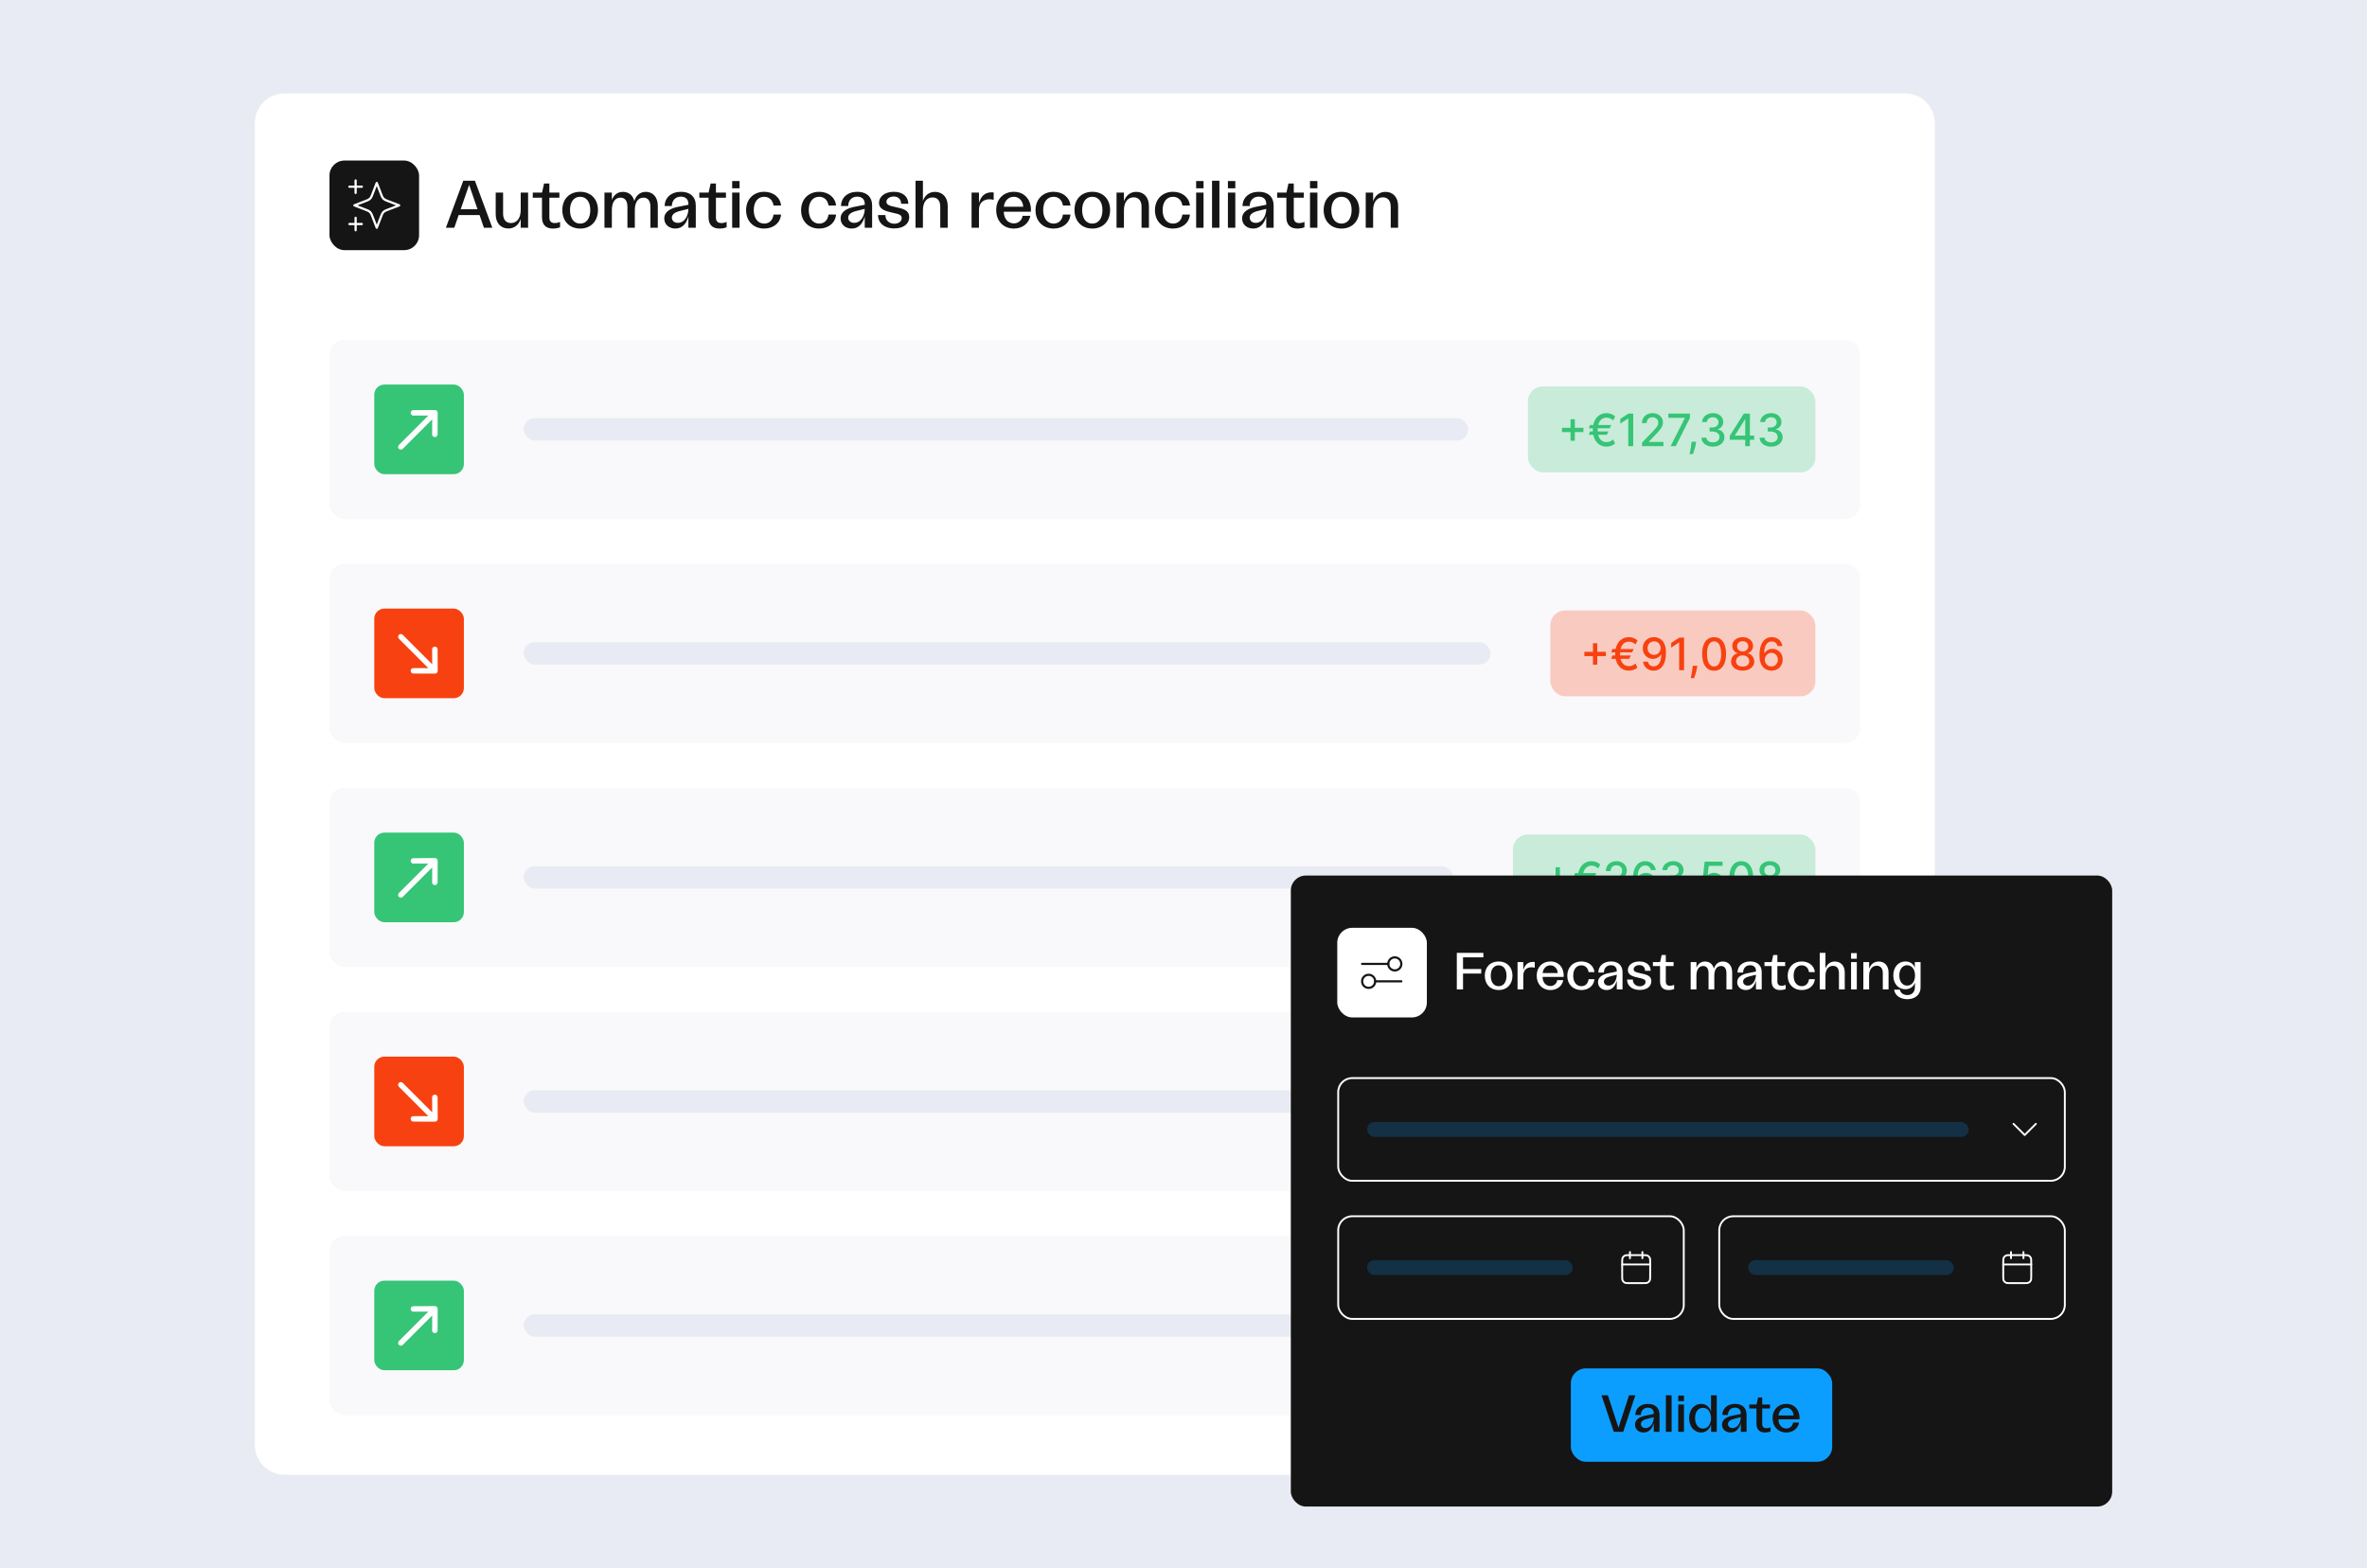
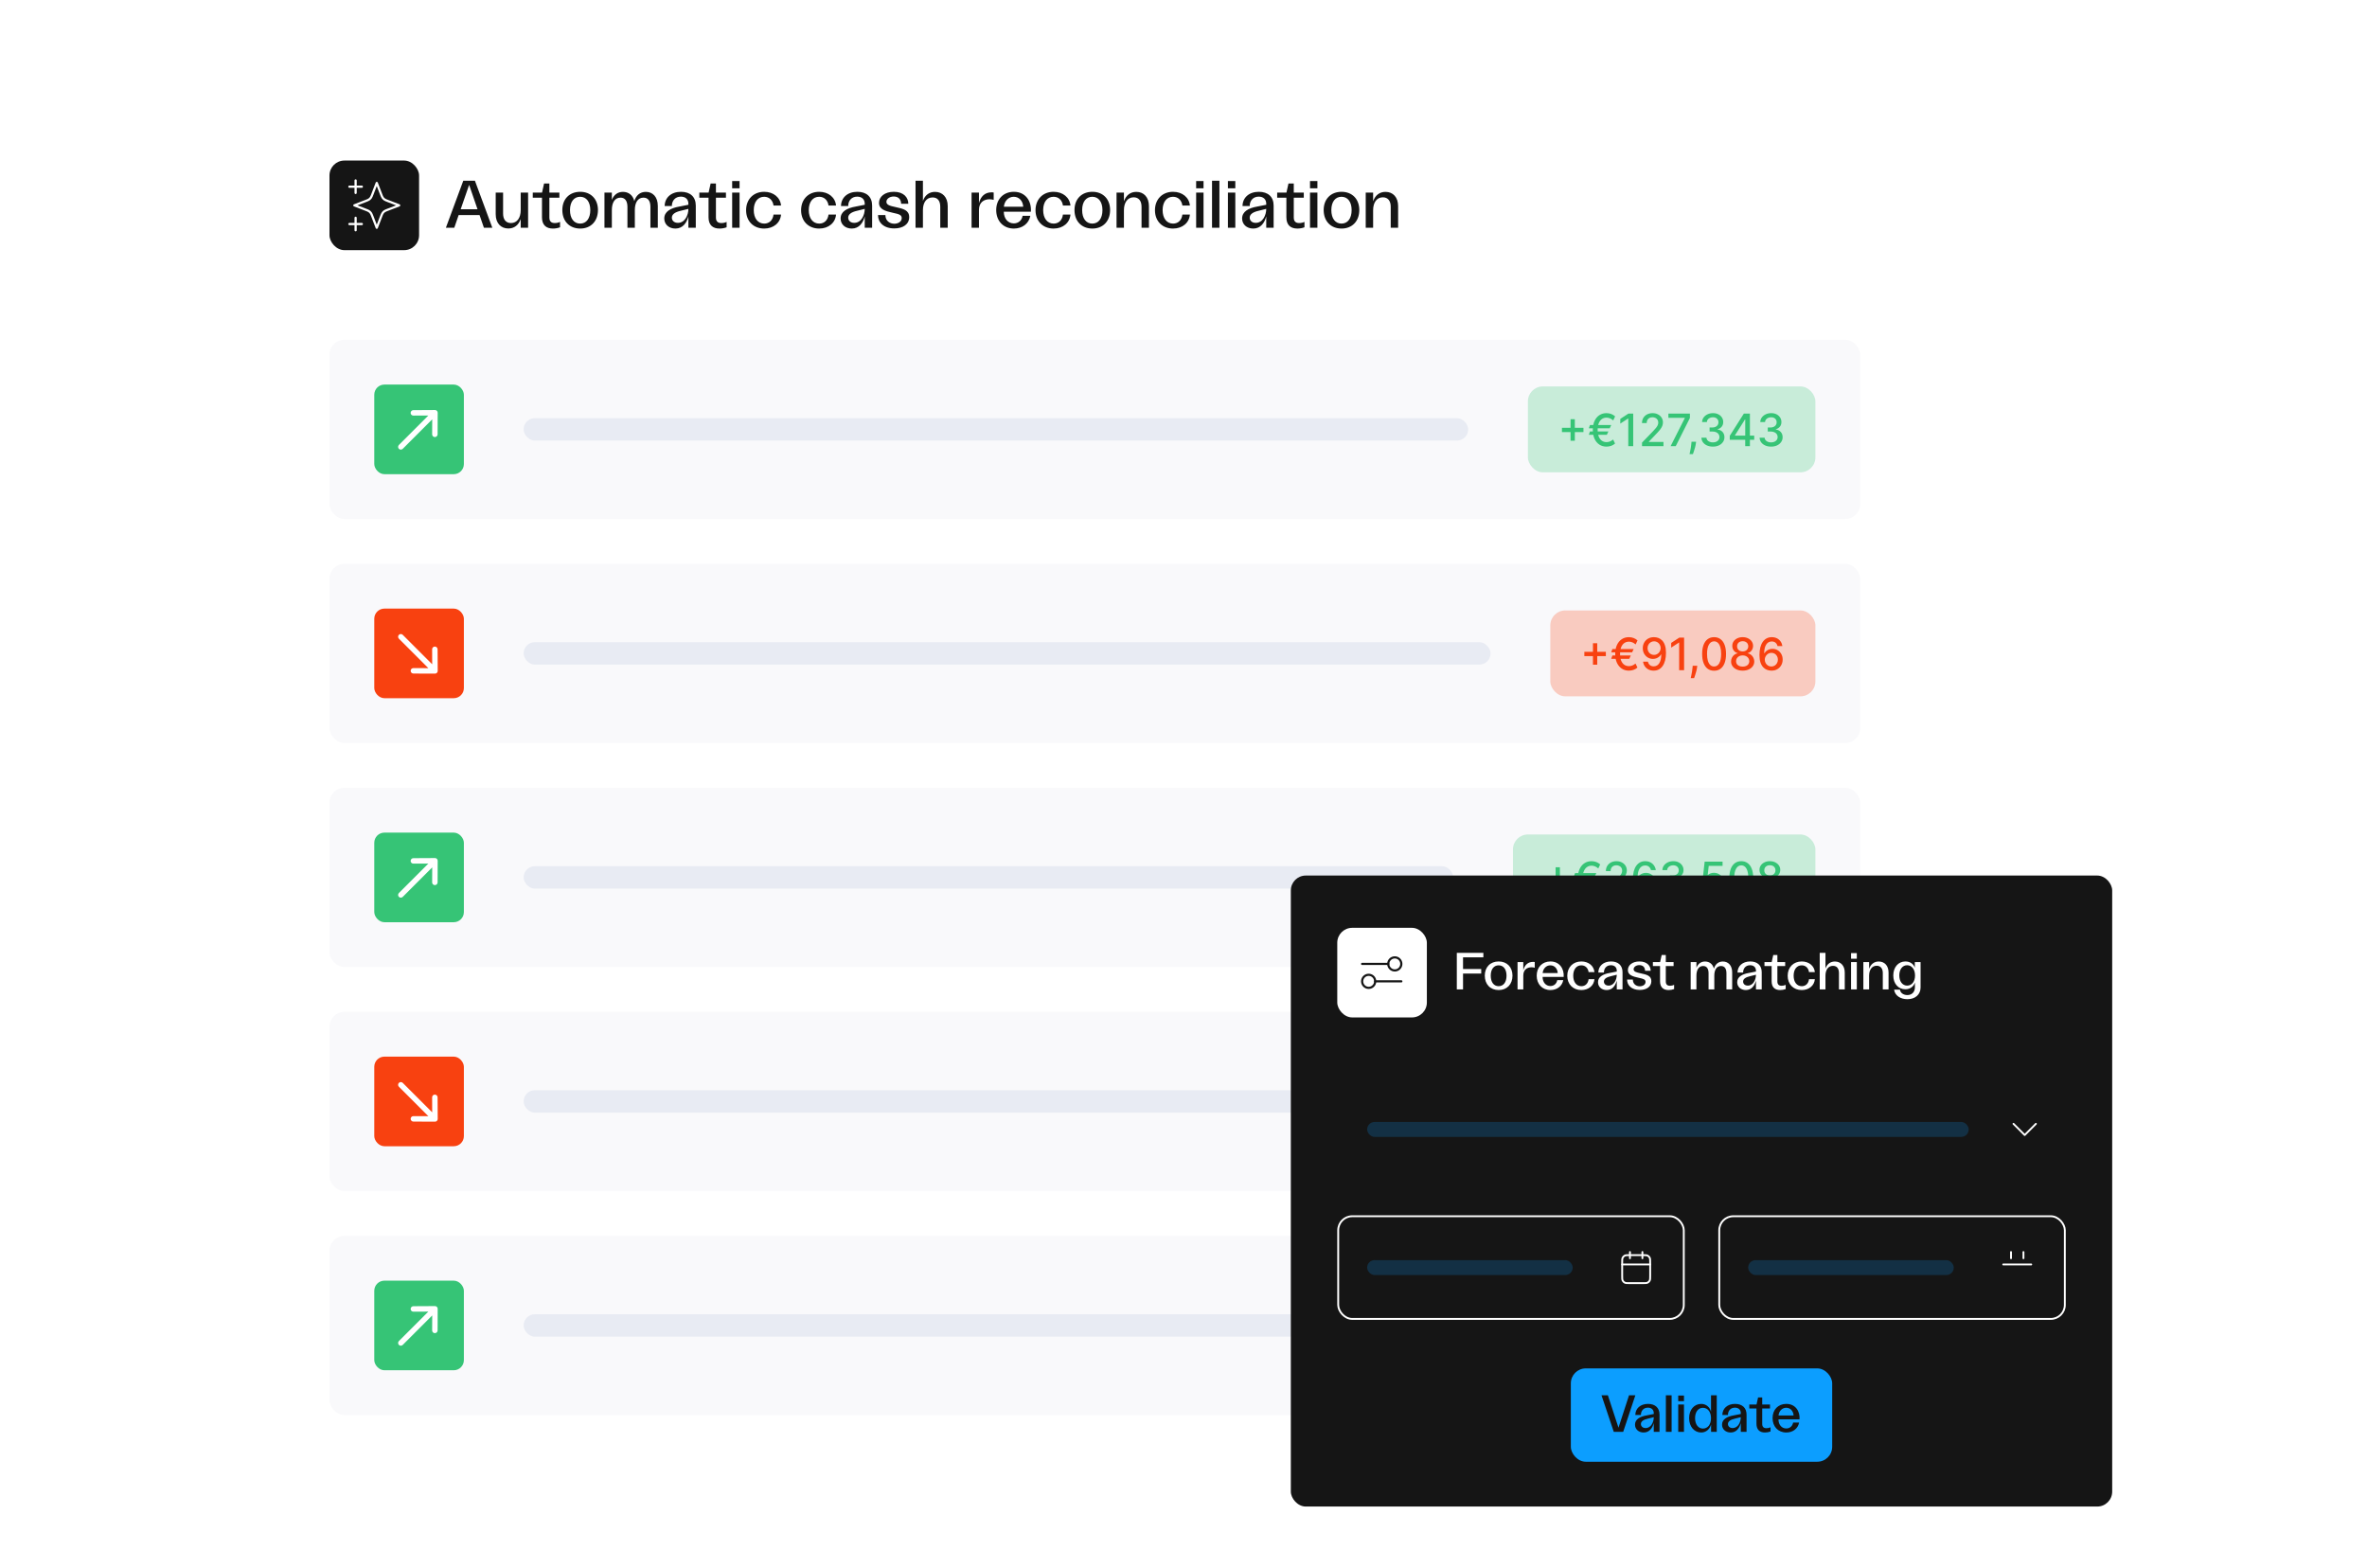
<svg xmlns="http://www.w3.org/2000/svg" width="634" height="420" viewBox="0 0 634 420" fill="none">
-   <rect width="634" height="420" fill="#E8EBF3" />
  <g clip-path="url(#clip0_211_168027)">
    <path d="M68.25 33C68.25 28.582 71.832 25 76.25 25H510.25C514.668 25 518.25 28.582 518.25 33V387C518.25 391.418 514.668 395 510.25 395H76.25C71.832 395 68.25 391.418 68.25 387V33Z" fill="white" />
    <rect x="88.25" y="43" width="24" height="24" rx="4" fill="#151515" />
    <path d="M95.252 51.667V50.001M95.252 50.001V48.334M95.252 50.001H93.585M95.252 50.001H96.918M95.252 61.667V60.001M95.252 60.001V58.334M95.252 60.001H93.585M95.252 60.001H96.918" stroke="white" stroke-width="0.596" stroke-linecap="round" stroke-linejoin="round" />
    <path d="M100.915 49L102.071 52.006C102.259 52.495 102.353 52.739 102.499 52.945C102.629 53.127 102.788 53.286 102.97 53.416C103.176 53.562 103.42 53.656 103.909 53.844L106.915 55L103.909 56.156C103.42 56.344 103.176 56.438 102.97 56.584C102.788 56.714 102.629 56.873 102.499 57.055C102.353 57.261 102.259 57.505 102.071 57.994L100.915 61L99.759 57.994C99.571 57.505 99.477 57.261 99.331 57.055C99.201 56.873 99.042 56.714 98.86 56.584C98.654 56.438 98.41 56.344 97.921 56.156L94.915 55L97.921 53.844C98.41 53.656 98.654 53.562 98.86 53.416C99.042 53.286 99.201 53.127 99.331 52.945C99.477 52.739 99.571 52.495 99.759 52.006L100.915 49Z" stroke="white" stroke-width="0.596" stroke-linecap="round" stroke-linejoin="round" />
    <path d="M129.618 61L128.448 57.598H122.85L121.68 61H119.43L124.092 48.4H127.206L131.868 61H129.618ZM123.39 56.05H127.908L125.658 49.516L123.39 56.05ZM141.45 51.586V61H139.47V58.66C138.912 60.298 137.724 61.198 136.158 61.198C134.142 61.198 132.774 59.758 132.774 57.382V51.586H134.754V57.22C134.754 58.804 135.528 59.74 136.86 59.74C138.48 59.74 139.47 58.372 139.47 56.284V51.586H141.45ZM148.103 61.216C146.303 61.216 145.169 60.28 145.169 58.192V52.954H142.703V51.586H145.187L145.727 49.156H147.149V51.586H149.831V52.954H147.149V58.264C147.149 59.254 147.635 59.74 148.589 59.74C149.111 59.74 149.579 59.632 150.011 59.434V60.874C149.399 61.108 148.751 61.216 148.103 61.216ZM155.41 61.216C152.53 61.216 150.622 59.236 150.622 56.248C150.622 53.314 152.53 51.37 155.41 51.37C158.254 51.37 160.162 53.314 160.162 56.248C160.162 59.236 158.254 61.216 155.41 61.216ZM152.674 56.266C152.674 58.498 153.718 59.884 155.392 59.884C157.066 59.884 158.11 58.498 158.11 56.266C158.11 54.07 157.066 52.702 155.392 52.702C153.718 52.702 152.674 54.07 152.674 56.266ZM174.216 55.42C174.216 53.674 173.46 52.936 172.362 52.936C170.85 52.936 170.04 54.232 170.04 56.266V61H168.06V55.42C168.06 53.692 167.304 52.936 166.206 52.936C164.694 52.936 163.884 54.232 163.884 56.266V61H161.904V51.586H163.884V53.53C164.442 52.162 165.45 51.388 166.854 51.388C168.312 51.388 169.5 52.216 169.896 53.854C170.4 52.27 171.48 51.388 172.992 51.388C174.81 51.388 176.196 52.702 176.196 55.168V61H174.216V55.42ZM180.912 61.216C179.13 61.216 177.924 60.064 177.924 58.516C177.924 56.698 179.58 55.726 182.028 55.312L184.386 54.844V54.574C184.386 53.368 183.594 52.666 182.37 52.666C180.858 52.666 179.958 53.746 179.958 55.186H178.032C178.05 52.954 179.76 51.37 182.406 51.37C184.872 51.37 186.366 52.72 186.366 55.06V61H184.386V57.94C183.954 59.65 182.892 61.216 180.912 61.216ZM179.958 58.3C179.958 59.002 180.48 59.686 181.578 59.686C183.468 59.686 184.386 57.616 184.386 55.942L182.37 56.446C180.84 56.788 179.958 57.382 179.958 58.3ZM192.716 61.216C190.916 61.216 189.782 60.28 189.782 58.192V52.954H187.316V51.586H189.8L190.34 49.156H191.762V51.586H194.444V52.954H191.762V58.264C191.762 59.254 192.248 59.74 193.202 59.74C193.724 59.74 194.192 59.632 194.624 59.434V60.874C194.012 61.108 193.364 61.216 192.716 61.216ZM196.111 61V51.586H198.091V61H196.111ZM196.111 50.434V48.49H198.091V50.434H196.111ZM204.684 61.216C201.822 61.216 199.842 59.236 199.842 56.302C199.842 53.35 201.84 51.37 204.684 51.37C207.186 51.37 209.004 52.9 209.202 55.042H207.186C207.006 53.71 206.106 52.702 204.684 52.702C202.974 52.702 201.894 54.106 201.894 56.266C201.894 58.462 202.992 59.884 204.702 59.884C206.052 59.884 207.006 58.966 207.186 57.472H209.202C209.022 59.668 207.204 61.216 204.684 61.216ZM219.415 61.216C216.553 61.216 214.573 59.236 214.573 56.302C214.573 53.35 216.571 51.37 219.415 51.37C221.917 51.37 223.735 52.9 223.933 55.042H221.917C221.737 53.71 220.837 52.702 219.415 52.702C217.705 52.702 216.625 54.106 216.625 56.266C216.625 58.462 217.723 59.884 219.433 59.884C220.783 59.884 221.737 58.966 221.917 57.472H223.933C223.753 59.668 221.935 61.216 219.415 61.216ZM228.145 61.216C226.363 61.216 225.157 60.064 225.157 58.516C225.157 56.698 226.813 55.726 229.261 55.312L231.619 54.844V54.574C231.619 53.368 230.827 52.666 229.603 52.666C228.091 52.666 227.191 53.746 227.191 55.186H225.265C225.283 52.954 226.993 51.37 229.639 51.37C232.105 51.37 233.599 52.72 233.599 55.06V61H231.619V57.94C231.187 59.65 230.125 61.216 228.145 61.216ZM227.191 58.3C227.191 59.002 227.713 59.686 228.811 59.686C230.701 59.686 231.619 57.616 231.619 55.942L229.603 56.446C228.073 56.788 227.191 57.382 227.191 58.3ZM239.528 61.18C236.738 61.18 235.172 59.614 235.172 57.598H237.152C237.152 59.164 238.34 59.92 239.546 59.92C240.518 59.92 241.526 59.398 241.526 58.408C241.526 57.562 240.824 57.346 239.204 57.004C237.044 56.536 235.442 56.032 235.442 54.34C235.442 52.666 236.972 51.37 239.42 51.37C242.084 51.37 243.29 52.918 243.29 54.574H241.364C241.346 53.368 240.626 52.63 239.384 52.63C238.214 52.63 237.422 53.314 237.422 54.052C237.422 54.898 238.412 55.15 239.852 55.456C242.012 55.906 243.524 56.32 243.524 58.156C243.524 60.064 241.886 61.18 239.528 61.18ZM245.224 61V48.4H247.204V53.818C247.744 52.252 248.914 51.388 250.444 51.388C252.442 51.388 253.846 52.828 253.846 55.168V61H251.848V55.366C251.848 53.764 251.11 52.882 249.796 52.882C248.176 52.882 247.204 54.196 247.204 56.284V61H245.224ZM260.236 61V51.586H262.216V54.43C262.648 52.666 263.764 51.514 265.564 51.514C265.762 51.514 265.96 51.514 266.158 51.568V53.53C265.834 53.44 265.402 53.368 265.06 53.368C263.53 53.368 262.216 54.214 262.216 56.212V61H260.236ZM271.567 61.216C268.741 61.216 266.833 59.182 266.833 56.266C266.833 53.368 268.741 51.37 271.567 51.37C274.717 51.37 276.337 53.908 276.121 56.698H268.867C268.867 58.552 269.983 59.83 271.549 59.83C272.773 59.83 273.709 59.02 273.907 57.796H275.977C275.581 59.902 273.799 61.216 271.567 61.216ZM268.885 55.366H274.069C273.979 53.8 272.953 52.702 271.531 52.702C270.109 52.702 269.029 53.836 268.885 55.366ZM282.204 61.216C279.342 61.216 277.362 59.236 277.362 56.302C277.362 53.35 279.36 51.37 282.204 51.37C284.706 51.37 286.524 52.9 286.722 55.042H284.706C284.526 53.71 283.626 52.702 282.204 52.702C280.494 52.702 279.414 54.106 279.414 56.266C279.414 58.462 280.512 59.884 282.222 59.884C283.572 59.884 284.526 58.966 284.706 57.472H286.722C286.542 59.668 284.724 61.216 282.204 61.216ZM292.59 61.216C289.71 61.216 287.802 59.236 287.802 56.248C287.802 53.314 289.71 51.37 292.59 51.37C295.434 51.37 297.342 53.314 297.342 56.248C297.342 59.236 295.434 61.216 292.59 61.216ZM289.854 56.266C289.854 58.498 290.898 59.884 292.572 59.884C294.246 59.884 295.29 58.498 295.29 56.266C295.29 54.07 294.246 52.702 292.572 52.702C290.898 52.702 289.854 54.07 289.854 56.266ZM299.065 61V51.586H301.045V53.926C301.603 52.288 302.791 51.388 304.357 51.388C306.373 51.388 307.741 52.828 307.741 55.204V61H305.761V55.366C305.761 53.782 304.987 52.846 303.655 52.846C302.035 52.846 301.045 54.214 301.045 56.302V61H299.065ZM314.196 61.216C311.334 61.216 309.354 59.236 309.354 56.302C309.354 53.35 311.352 51.37 314.196 51.37C316.698 51.37 318.516 52.9 318.714 55.042H316.698C316.518 53.71 315.618 52.702 314.196 52.702C312.486 52.702 311.406 54.106 311.406 56.266C311.406 58.462 312.504 59.884 314.214 59.884C315.564 59.884 316.518 58.966 316.698 57.472H318.714C318.534 59.668 316.716 61.216 314.196 61.216ZM320.388 61V51.586H322.368V61H320.388ZM320.388 50.434V48.49H322.368V50.434H320.388ZM324.642 61V48.4H326.622V61H324.642ZM328.896 61V51.586H330.876V61H328.896ZM328.896 50.434V48.49H330.876V50.434H328.896ZM335.688 61.216C333.906 61.216 332.7 60.064 332.7 58.516C332.7 56.698 334.356 55.726 336.804 55.312L339.162 54.844V54.574C339.162 53.368 338.37 52.666 337.146 52.666C335.634 52.666 334.734 53.746 334.734 55.186H332.808C332.826 52.954 334.536 51.37 337.182 51.37C339.648 51.37 341.142 52.72 341.142 55.06V61H339.162V57.94C338.73 59.65 337.668 61.216 335.688 61.216ZM334.734 58.3C334.734 59.002 335.256 59.686 336.354 59.686C338.244 59.686 339.162 57.616 339.162 55.942L337.146 56.446C335.616 56.788 334.734 57.382 334.734 58.3ZM347.491 61.216C345.691 61.216 344.557 60.28 344.557 58.192V52.954H342.091V51.586H344.575L345.115 49.156H346.537V51.586H349.219V52.954H346.537V58.264C346.537 59.254 347.023 59.74 347.977 59.74C348.499 59.74 348.967 59.632 349.399 59.434V60.874C348.787 61.108 348.139 61.216 347.491 61.216ZM350.886 61V51.586H352.866V61H350.886ZM350.886 50.434V48.49H352.866V50.434H350.886ZM359.334 61.216C356.454 61.216 354.546 59.236 354.546 56.248C354.546 53.314 356.454 51.37 359.334 51.37C362.178 51.37 364.086 53.314 364.086 56.248C364.086 59.236 362.178 61.216 359.334 61.216ZM356.598 56.266C356.598 58.498 357.642 59.884 359.316 59.884C360.99 59.884 362.034 58.498 362.034 56.266C362.034 54.07 360.99 52.702 359.316 52.702C357.642 52.702 356.598 54.07 356.598 56.266ZM365.809 61V51.586H367.789V53.926C368.347 52.288 369.535 51.388 371.101 51.388C373.117 51.388 374.485 52.828 374.485 55.204V61H372.505V55.366C372.505 53.782 371.731 52.846 370.399 52.846C368.779 52.846 367.789 54.214 367.789 56.302V61H365.809Z" fill="#151515" />
    <rect x="88.25" y="91" width="410" height="48" rx="4" fill="#F9F9FB" />
    <rect x="100.25" y="103" width="24" height="24" rx="2.717" fill="#36C476" />
    <path d="M109.988 110.58C109.987 110.984 110.311 111.309 110.715 111.307L114.732 111.291L106.848 119.175C106.563 119.461 106.561 119.927 106.844 120.211C107.128 120.494 107.594 120.492 107.88 120.206L115.769 112.317L115.753 116.334C115.751 116.738 116.076 117.063 116.48 117.061C116.884 117.06 117.211 116.732 117.213 116.329L117.236 110.541C117.237 110.137 116.912 109.813 116.509 109.814L110.721 109.847C110.322 109.844 109.99 110.176 109.988 110.58Z" fill="white" />
    <rect x="140.25" y="112" width="253" height="6" rx="3" fill="#E8EBF3" />
    <rect x="409.25" y="103.5" width="77" height="23" rx="4" fill="#36C476" fill-opacity="0.25" />
    <path d="M420.672 118.034V112.273H421.818V118.034H420.672ZM418.366 115.724V114.582H424.128V115.724H418.366ZM431.57 113.832L431.165 114.71H425.562L425.881 113.832H431.57ZM430.808 115.562L430.394 116.449H425.562L425.881 115.562H430.808ZM432.61 111.518L432.107 112.597C431.948 112.46 431.775 112.337 431.587 112.226C431.4 112.115 431.198 112.027 430.982 111.962C430.766 111.893 430.535 111.859 430.288 111.859C429.833 111.859 429.428 111.982 429.073 112.226C428.718 112.47 428.438 112.837 428.234 113.325C428.032 113.811 427.931 114.416 427.931 115.141C427.931 115.865 428.032 116.47 428.234 116.956C428.438 117.442 428.718 117.807 429.073 118.051C429.428 118.293 429.833 118.413 430.288 118.413C430.538 118.413 430.771 118.381 430.987 118.315C431.205 118.25 431.404 118.165 431.583 118.06C431.765 117.952 431.928 117.838 432.073 117.719L432.589 118.793C432.288 119.065 431.938 119.271 431.54 119.411C431.143 119.55 430.725 119.619 430.288 119.619C429.575 119.619 428.942 119.439 428.391 119.078C427.843 118.717 427.413 118.203 427.1 117.536C426.788 116.865 426.631 116.067 426.631 115.141C426.631 114.212 426.788 113.412 427.1 112.741C427.413 112.071 427.843 111.555 428.391 111.195C428.942 110.834 429.575 110.653 430.288 110.653C430.742 110.653 431.165 110.729 431.558 110.879C431.95 111.027 432.3 111.24 432.61 111.518ZM437.455 110.773V119.5H436.134V112.094H436.083L433.995 113.457V112.196L436.173 110.773H437.455ZM439.816 119.5V118.545L442.769 115.486C443.085 115.153 443.344 114.862 443.549 114.612C443.756 114.359 443.911 114.119 444.013 113.892C444.116 113.665 444.167 113.423 444.167 113.168C444.167 112.878 444.099 112.628 443.962 112.418C443.826 112.205 443.64 112.041 443.404 111.928C443.168 111.811 442.903 111.753 442.607 111.753C442.295 111.753 442.022 111.817 441.789 111.945C441.556 112.072 441.377 112.253 441.252 112.486C441.127 112.719 441.065 112.991 441.065 113.304H439.808C439.808 112.773 439.93 112.308 440.174 111.911C440.418 111.513 440.754 111.205 441.18 110.986C441.606 110.764 442.09 110.653 442.633 110.653C443.181 110.653 443.664 110.763 444.082 110.982C444.502 111.197 444.83 111.493 445.066 111.868C445.302 112.24 445.42 112.661 445.42 113.129C445.42 113.453 445.359 113.77 445.237 114.08C445.117 114.389 444.908 114.734 444.61 115.115C444.312 115.493 443.897 115.952 443.366 116.491L441.631 118.307V118.371H445.56V119.5H439.816ZM447.469 119.5L451.279 111.966V111.902H446.873V110.773H452.643V111.94L448.846 119.5H447.469ZM454.299 118.307L454.235 118.771C454.193 119.112 454.12 119.467 454.018 119.837C453.919 120.209 453.815 120.554 453.707 120.872C453.602 121.19 453.515 121.443 453.447 121.631H452.544C452.581 121.455 452.632 121.216 452.697 120.915C452.762 120.616 452.826 120.283 452.889 119.913C452.951 119.544 452.998 119.168 453.029 118.784L453.072 118.307H454.299ZM458.804 119.619C458.218 119.619 457.696 119.518 457.235 119.317C456.778 119.115 456.416 118.835 456.149 118.477C455.885 118.116 455.743 117.699 455.723 117.224H457.061C457.078 117.483 457.164 117.707 457.321 117.898C457.48 118.085 457.687 118.23 457.943 118.332C458.199 118.435 458.483 118.486 458.795 118.486C459.139 118.486 459.443 118.426 459.707 118.307C459.974 118.187 460.183 118.021 460.333 117.808C460.484 117.592 460.559 117.344 460.559 117.062C460.559 116.77 460.484 116.513 460.333 116.291C460.186 116.067 459.968 115.891 459.681 115.763C459.397 115.635 459.054 115.571 458.65 115.571H457.913V114.497H458.65C458.974 114.497 459.258 114.439 459.502 114.322C459.75 114.206 459.943 114.044 460.082 113.837C460.221 113.626 460.291 113.381 460.291 113.099C460.291 112.83 460.23 112.595 460.108 112.396C459.988 112.195 459.818 112.037 459.596 111.923C459.377 111.81 459.119 111.753 458.821 111.753C458.537 111.753 458.271 111.805 458.024 111.911C457.779 112.013 457.581 112.161 457.427 112.354C457.274 112.544 457.191 112.773 457.18 113.04H455.906C455.92 112.568 456.059 112.153 456.324 111.795C456.591 111.437 456.943 111.158 457.38 110.956C457.818 110.754 458.304 110.653 458.838 110.653C459.397 110.653 459.88 110.763 460.287 110.982C460.696 111.197 461.011 111.486 461.233 111.847C461.457 112.207 461.568 112.602 461.565 113.031C461.568 113.52 461.431 113.935 461.156 114.276C460.883 114.616 460.52 114.845 460.065 114.962V115.03C460.645 115.118 461.093 115.348 461.412 115.72C461.733 116.092 461.892 116.554 461.889 117.105C461.892 117.585 461.758 118.016 461.488 118.396C461.221 118.777 460.856 119.077 460.393 119.295C459.93 119.511 459.4 119.619 458.804 119.619ZM463.316 117.795V116.73L467.088 110.773H467.927V112.341H467.395L464.697 116.611V116.679H469.866V117.795H463.316ZM467.454 119.5V117.472L467.463 116.986V110.773H468.711V119.5H467.454ZM474.39 119.619C473.804 119.619 473.282 119.518 472.821 119.317C472.364 119.115 472.002 118.835 471.735 118.477C471.471 118.116 471.328 117.699 471.309 117.224H472.647C472.664 117.483 472.75 117.707 472.907 117.898C473.066 118.085 473.273 118.23 473.529 118.332C473.784 118.435 474.069 118.486 474.381 118.486C474.725 118.486 475.029 118.426 475.293 118.307C475.56 118.187 475.769 118.021 475.919 117.808C476.07 117.592 476.145 117.344 476.145 117.062C476.145 116.77 476.07 116.513 475.919 116.291C475.772 116.067 475.554 115.891 475.267 115.763C474.983 115.635 474.64 115.571 474.236 115.571H473.499V114.497H474.236C474.56 114.497 474.844 114.439 475.088 114.322C475.336 114.206 475.529 114.044 475.668 113.837C475.807 113.626 475.877 113.381 475.877 113.099C475.877 112.83 475.816 112.595 475.694 112.396C475.574 112.195 475.404 112.037 475.182 111.923C474.963 111.81 474.705 111.753 474.407 111.753C474.123 111.753 473.857 111.805 473.61 111.911C473.365 112.013 473.167 112.161 473.013 112.354C472.86 112.544 472.777 112.773 472.766 113.04H471.492C471.506 112.568 471.645 112.153 471.909 111.795C472.176 111.437 472.529 111.158 472.966 110.956C473.404 110.754 473.89 110.653 474.424 110.653C474.983 110.653 475.466 110.763 475.873 110.982C476.282 111.197 476.597 111.486 476.819 111.847C477.043 112.207 477.154 112.602 477.151 113.031C477.154 113.52 477.017 113.935 476.742 114.276C476.469 114.616 476.105 114.845 475.651 114.962V115.03C476.23 115.118 476.679 115.348 476.998 115.72C477.319 116.092 477.478 116.554 477.475 117.105C477.478 117.585 477.344 118.016 477.074 118.396C476.807 118.777 476.442 119.077 475.979 119.295C475.516 119.511 474.986 119.619 474.39 119.619Z" fill="#36C476" />
    <rect x="88.25" y="151" width="410" height="48" rx="4" fill="#F9F9FB" />
    <rect x="100.25" y="163" width="24" height="24" rx="2.717" fill="#F84110" />
    <path d="M116.475 173.173C116.071 173.171 115.746 173.496 115.748 173.9L115.763 177.917L107.88 170.033C107.594 169.747 107.128 169.745 106.844 170.029C106.561 170.312 106.562 170.778 106.848 171.064L114.737 178.953L110.72 178.938C110.317 178.936 109.992 179.261 109.993 179.665C109.995 180.068 110.322 180.396 110.726 180.397L116.514 180.42C116.917 180.422 117.242 180.097 117.241 179.693L117.207 173.906C117.211 173.507 116.878 173.174 116.475 173.173Z" fill="white" />
    <rect x="140.25" y="172" width="259" height="6" rx="3" fill="#E8EBF3" />
    <rect x="415.25" y="163.5" width="71" height="23" rx="4" fill="#F84110" fill-opacity="0.25" />
    <path d="M426.672 178.034V172.273H427.818V178.034H426.672ZM424.366 175.724V174.582H430.128V175.724H424.366ZM437.57 173.832L437.165 174.71H431.562L431.881 173.832H437.57ZM436.808 175.562L436.394 176.449H431.562L431.881 175.562H436.808ZM438.61 171.518L438.107 172.597C437.948 172.46 437.775 172.337 437.587 172.226C437.4 172.115 437.198 172.027 436.982 171.962C436.766 171.893 436.535 171.859 436.288 171.859C435.833 171.859 435.428 171.982 435.073 172.226C434.718 172.47 434.438 172.837 434.234 173.325C434.032 173.811 433.931 174.416 433.931 175.141C433.931 175.865 434.032 176.47 434.234 176.956C434.438 177.442 434.718 177.807 435.073 178.051C435.428 178.293 435.833 178.413 436.288 178.413C436.538 178.413 436.771 178.381 436.987 178.315C437.205 178.25 437.404 178.165 437.583 178.06C437.765 177.952 437.928 177.838 438.073 177.719L438.589 178.793C438.288 179.065 437.938 179.271 437.54 179.411C437.143 179.55 436.725 179.619 436.288 179.619C435.575 179.619 434.942 179.439 434.391 179.078C433.843 178.717 433.413 178.203 433.1 177.536C432.788 176.865 432.631 176.067 432.631 175.141C432.631 174.212 432.788 173.412 433.1 172.741C433.413 172.071 433.843 171.555 434.391 171.195C434.942 170.834 435.575 170.653 436.288 170.653C436.742 170.653 437.165 170.729 437.558 170.879C437.95 171.027 438.3 171.24 438.61 171.518ZM443.046 170.653C443.435 170.656 443.819 170.727 444.197 170.866C444.575 171.006 444.915 171.233 445.219 171.548C445.526 171.864 445.771 172.29 445.952 172.827C446.137 173.361 446.231 174.026 446.234 174.821C446.234 175.585 446.157 176.266 446.004 176.862C445.85 177.456 445.63 177.957 445.343 178.366C445.059 178.776 444.714 179.087 444.308 179.3C443.901 179.513 443.444 179.619 442.935 179.619C442.415 179.619 441.954 179.517 441.55 179.312C441.147 179.108 440.819 178.825 440.566 178.464C440.313 178.101 440.156 177.683 440.093 177.212H441.393C441.478 177.587 441.651 177.891 441.913 178.124C442.177 178.354 442.518 178.469 442.935 178.469C443.575 178.469 444.073 178.19 444.431 177.634C444.789 177.074 444.969 176.293 444.972 175.29H444.904C444.756 175.534 444.572 175.744 444.35 175.92C444.131 176.097 443.886 176.233 443.613 176.33C443.34 176.426 443.049 176.474 442.739 176.474C442.237 176.474 441.779 176.351 441.367 176.104C440.955 175.857 440.627 175.517 440.383 175.085C440.138 174.653 440.016 174.161 440.016 173.607C440.016 173.055 440.141 172.555 440.391 172.107C440.644 171.658 440.996 171.303 441.448 171.041C441.903 170.777 442.435 170.648 443.046 170.653ZM443.05 171.761C442.718 171.761 442.418 171.844 442.151 172.009C441.887 172.17 441.678 172.391 441.525 172.669C441.371 172.945 441.295 173.251 441.295 173.589C441.295 173.928 441.369 174.234 441.516 174.51C441.667 174.783 441.871 175 442.13 175.162C442.391 175.321 442.69 175.401 443.025 175.401C443.275 175.401 443.508 175.352 443.724 175.256C443.94 175.159 444.129 175.026 444.29 174.855C444.452 174.682 444.579 174.486 444.67 174.267C444.761 174.048 444.806 173.818 444.806 173.577C444.806 173.256 444.729 172.957 444.576 172.682C444.425 172.406 444.218 172.185 443.954 172.017C443.69 171.847 443.388 171.761 443.05 171.761ZM451.084 170.773V179.5H449.763V172.094H449.712L447.624 173.457V172.196L449.801 170.773H451.084ZM454.616 178.307L454.552 178.771C454.509 179.112 454.437 179.467 454.335 179.837C454.235 180.209 454.131 180.554 454.023 180.872C453.918 181.19 453.832 181.443 453.763 181.631H452.86C452.897 181.455 452.948 181.216 453.013 180.915C453.079 180.616 453.143 180.283 453.205 179.913C453.268 179.544 453.315 179.168 453.346 178.784L453.388 178.307H454.616ZM459.12 179.645C458.447 179.642 457.871 179.464 457.394 179.112C456.917 178.76 456.552 178.247 456.299 177.574C456.046 176.901 455.92 176.089 455.92 175.141C455.92 174.195 456.046 173.386 456.299 172.716C456.555 172.045 456.921 171.534 457.398 171.182C457.879 170.83 458.452 170.653 459.12 170.653C459.788 170.653 460.36 170.831 460.837 171.186C461.315 171.538 461.68 172.05 461.933 172.72C462.188 173.388 462.316 174.195 462.316 175.141C462.316 176.092 462.19 176.905 461.937 177.578C461.684 178.249 461.319 178.761 460.842 179.116C460.364 179.469 459.79 179.645 459.12 179.645ZM459.12 178.507C459.711 178.507 460.173 178.219 460.505 177.642C460.84 177.065 461.008 176.232 461.008 175.141C461.008 174.416 460.931 173.804 460.778 173.304C460.627 172.801 460.41 172.42 460.126 172.162C459.844 171.901 459.509 171.77 459.12 171.77C458.532 171.77 458.07 172.06 457.735 172.639C457.4 173.219 457.231 174.053 457.228 175.141C457.228 175.868 457.303 176.483 457.454 176.986C457.607 177.486 457.825 177.865 458.106 178.124C458.387 178.379 458.725 178.507 459.12 178.507ZM466.777 179.619C466.166 179.619 465.626 179.514 465.157 179.304C464.691 179.094 464.326 178.804 464.062 178.435C463.798 178.065 463.667 177.645 463.67 177.173C463.667 176.804 463.743 176.464 463.896 176.155C464.052 175.842 464.264 175.582 464.531 175.375C464.798 175.165 465.096 175.031 465.426 174.974V174.923C464.991 174.818 464.643 174.585 464.382 174.224C464.12 173.864 463.991 173.449 463.994 172.98C463.991 172.534 464.109 172.136 464.348 171.787C464.589 171.435 464.92 171.158 465.341 170.956C465.761 170.754 466.24 170.653 466.777 170.653C467.308 170.653 467.782 170.756 468.2 170.96C468.62 171.162 468.951 171.439 469.193 171.791C469.434 172.141 469.556 172.537 469.559 172.98C469.556 173.449 469.423 173.864 469.159 174.224C468.895 174.585 468.551 174.818 468.127 174.923V174.974C468.454 175.031 468.748 175.165 469.01 175.375C469.274 175.582 469.484 175.842 469.64 176.155C469.799 176.464 469.88 176.804 469.883 177.173C469.88 177.645 469.747 178.065 469.483 178.435C469.218 178.804 468.852 179.094 468.383 179.304C467.917 179.514 467.382 179.619 466.777 179.619ZM466.777 178.541C467.137 178.541 467.45 178.482 467.714 178.362C467.978 178.24 468.183 178.071 468.328 177.855C468.473 177.636 468.547 177.381 468.549 177.088C468.547 176.784 468.467 176.516 468.311 176.283C468.157 176.05 467.949 175.866 467.684 175.733C467.42 175.599 467.118 175.533 466.777 175.533C466.433 175.533 466.127 175.599 465.86 175.733C465.593 175.866 465.383 176.05 465.23 176.283C465.076 176.516 465.001 176.784 465.004 177.088C465.001 177.381 465.071 177.636 465.213 177.855C465.358 178.071 465.564 178.24 465.831 178.362C466.098 178.482 466.413 178.541 466.777 178.541ZM466.777 174.48C467.066 174.48 467.324 174.422 467.548 174.305C467.772 174.189 467.949 174.027 468.076 173.82C468.207 173.612 468.274 173.369 468.277 173.091C468.274 172.818 468.208 172.58 468.081 172.375C467.956 172.17 467.781 172.013 467.556 171.902C467.332 171.788 467.072 171.732 466.777 171.732C466.475 171.732 466.211 171.788 465.984 171.902C465.76 172.013 465.585 172.17 465.46 172.375C465.335 172.58 465.274 172.818 465.277 173.091C465.274 173.369 465.336 173.612 465.464 173.82C465.592 174.027 465.768 174.189 465.993 174.305C466.22 174.422 466.481 174.48 466.777 174.48ZM474.457 179.619C474.067 179.614 473.684 179.543 473.306 179.406C472.931 179.27 472.59 179.043 472.283 178.724C471.977 178.406 471.731 177.979 471.546 177.442C471.364 176.905 471.273 176.234 471.273 175.43C471.273 174.669 471.349 173.993 471.499 173.402C471.653 172.811 471.873 172.312 472.16 171.906C472.447 171.497 472.793 171.186 473.2 170.973C473.606 170.76 474.062 170.653 474.567 170.653C475.087 170.653 475.549 170.756 475.952 170.96C476.356 171.165 476.683 171.447 476.933 171.808C477.185 172.169 477.346 172.58 477.414 173.04H476.114C476.026 172.676 475.852 172.379 475.59 172.149C475.329 171.919 474.988 171.804 474.567 171.804C473.928 171.804 473.43 172.082 473.072 172.639C472.717 173.196 472.538 173.97 472.535 174.962H472.599C472.749 174.714 472.934 174.504 473.153 174.331C473.374 174.155 473.621 174.02 473.894 173.926C474.17 173.83 474.46 173.781 474.763 173.781C475.269 173.781 475.727 173.905 476.136 174.152C476.548 174.396 476.876 174.734 477.12 175.166C477.364 175.598 477.487 176.092 477.487 176.649C477.487 177.206 477.36 177.71 477.107 178.162C476.857 178.614 476.505 178.972 476.05 179.236C475.596 179.497 475.065 179.625 474.457 179.619ZM474.452 178.511C474.788 178.511 475.087 178.429 475.352 178.264C475.616 178.099 475.825 177.878 475.978 177.599C476.131 177.321 476.208 177.01 476.208 176.666C476.208 176.331 476.133 176.026 475.982 175.75C475.835 175.474 475.63 175.256 475.369 175.094C475.11 174.932 474.815 174.851 474.482 174.851C474.229 174.851 473.995 174.899 473.779 174.996C473.566 175.092 473.379 175.226 473.217 175.396C473.055 175.567 472.927 175.763 472.833 175.984C472.742 176.203 472.697 176.435 472.697 176.679C472.697 177.006 472.772 177.308 472.923 177.587C473.076 177.865 473.285 178.089 473.549 178.26C473.816 178.428 474.117 178.511 474.452 178.511Z" fill="#F84110" />
    <rect x="88.25" y="211" width="410" height="48" rx="4" fill="#F9F9FB" />
    <rect x="100.25" y="223" width="24" height="24" rx="2.717" fill="#36C476" />
    <path d="M109.988 230.58C109.987 230.984 110.311 231.309 110.715 231.307L114.732 231.291L106.848 239.175C106.563 239.461 106.561 239.927 106.844 240.211C107.128 240.494 107.594 240.492 107.88 240.206L115.769 232.317L115.753 236.334C115.751 236.738 116.076 237.063 116.48 237.061C116.884 237.06 117.211 236.732 117.213 236.329L117.236 230.541C117.237 230.137 116.912 229.813 116.509 229.814L110.721 229.847C110.322 229.844 109.99 230.176 109.988 230.58Z" fill="white" />
    <rect x="140.25" y="232" width="249" height="6" rx="3" fill="#E8EBF3" />
    <rect x="405.25" y="223.5" width="81" height="23" rx="4" fill="#36C476" fill-opacity="0.25" />
    <path d="M416.672 238.034V232.273H417.818V238.034H416.672ZM414.366 235.724V234.582H420.128V235.724H414.366ZM427.57 233.832L427.165 234.71H421.562L421.881 233.832H427.57ZM426.808 235.562L426.394 236.449H421.562L421.881 235.562H426.808ZM428.61 231.518L428.107 232.597C427.948 232.46 427.775 232.337 427.587 232.226C427.4 232.115 427.198 232.027 426.982 231.962C426.766 231.893 426.535 231.859 426.288 231.859C425.833 231.859 425.428 231.982 425.073 232.226C424.718 232.47 424.438 232.837 424.234 233.325C424.032 233.811 423.931 234.416 423.931 235.141C423.931 235.865 424.032 236.47 424.234 236.956C424.438 237.442 424.718 237.807 425.073 238.051C425.428 238.293 425.833 238.413 426.288 238.413C426.538 238.413 426.771 238.381 426.987 238.315C427.205 238.25 427.404 238.165 427.583 238.06C427.765 237.952 427.928 237.838 428.073 237.719L428.589 238.793C428.288 239.065 427.938 239.271 427.54 239.411C427.143 239.55 426.725 239.619 426.288 239.619C425.575 239.619 424.942 239.439 424.391 239.078C423.843 238.717 423.413 238.203 423.1 237.536C422.788 236.865 422.631 236.067 422.631 235.141C422.631 234.212 422.788 233.412 423.1 232.741C423.413 232.071 423.843 231.555 424.391 231.195C424.942 230.834 425.575 230.653 426.288 230.653C426.742 230.653 427.165 230.729 427.558 230.879C427.95 231.027 428.3 231.24 428.61 231.518ZM430.144 239.5V238.545L433.097 235.486C433.413 235.153 433.673 234.862 433.877 234.612C434.085 234.359 434.239 234.119 434.342 233.892C434.444 233.665 434.495 233.423 434.495 233.168C434.495 232.878 434.427 232.628 434.29 232.418C434.154 232.205 433.968 232.041 433.732 231.928C433.496 231.811 433.231 231.753 432.935 231.753C432.623 231.753 432.35 231.817 432.117 231.945C431.884 232.072 431.705 232.253 431.58 232.486C431.455 232.719 431.393 232.991 431.393 233.304H430.136C430.136 232.773 430.258 232.308 430.502 231.911C430.746 231.513 431.082 231.205 431.508 230.986C431.934 230.764 432.418 230.653 432.961 230.653C433.509 230.653 433.992 230.763 434.41 230.982C434.83 231.197 435.158 231.493 435.394 231.868C435.63 232.24 435.748 232.661 435.748 233.129C435.748 233.453 435.687 233.77 435.565 234.08C435.445 234.389 435.237 234.734 434.938 235.115C434.64 235.493 434.225 235.952 433.694 236.491L431.96 238.307V238.371H435.888V239.5H430.144ZM440.55 239.619C440.161 239.614 439.778 239.543 439.4 239.406C439.025 239.27 438.684 239.043 438.377 238.724C438.07 238.406 437.825 237.979 437.64 237.442C437.458 236.905 437.367 236.234 437.367 235.43C437.367 234.669 437.442 233.993 437.593 233.402C437.746 232.811 437.967 232.312 438.254 231.906C438.54 231.497 438.887 231.186 439.293 230.973C439.7 230.76 440.156 230.653 440.661 230.653C441.181 230.653 441.643 230.756 442.046 230.96C442.45 231.165 442.776 231.447 443.026 231.808C443.279 232.169 443.44 232.58 443.508 233.04H442.208C442.12 232.676 441.945 232.379 441.684 232.149C441.423 231.919 441.082 231.804 440.661 231.804C440.022 231.804 439.523 232.082 439.165 232.639C438.81 233.196 438.631 233.97 438.629 234.962H438.692C438.843 234.714 439.028 234.504 439.246 234.331C439.468 234.155 439.715 234.02 439.988 233.926C440.263 233.83 440.553 233.781 440.857 233.781C441.363 233.781 441.82 233.905 442.229 234.152C442.641 234.396 442.969 234.734 443.214 235.166C443.458 235.598 443.58 236.092 443.58 236.649C443.58 237.206 443.454 237.71 443.201 238.162C442.951 238.614 442.599 238.972 442.144 239.236C441.69 239.497 441.158 239.625 440.55 239.619ZM440.546 238.511C440.881 238.511 441.181 238.429 441.445 238.264C441.71 238.099 441.918 237.878 442.072 237.599C442.225 237.321 442.302 237.01 442.302 236.666C442.302 236.331 442.227 236.026 442.076 235.75C441.928 235.474 441.724 235.256 441.462 235.094C441.204 234.932 440.908 234.851 440.576 234.851C440.323 234.851 440.089 234.899 439.873 234.996C439.66 235.092 439.472 235.226 439.31 235.396C439.148 235.567 439.021 235.763 438.927 235.984C438.836 236.203 438.79 236.435 438.79 236.679C438.79 237.006 438.866 237.308 439.016 237.587C439.17 237.865 439.379 238.089 439.643 238.26C439.91 238.428 440.211 238.511 440.546 238.511ZM448.171 239.619C447.586 239.619 447.063 239.518 446.603 239.317C446.145 239.115 445.783 238.835 445.516 238.477C445.252 238.116 445.11 237.699 445.09 237.224H446.428C446.445 237.483 446.532 237.707 446.688 237.898C446.847 238.085 447.054 238.23 447.31 238.332C447.566 238.435 447.85 238.486 448.162 238.486C448.506 238.486 448.81 238.426 449.074 238.307C449.341 238.187 449.55 238.021 449.701 237.808C449.851 237.592 449.926 237.344 449.926 237.062C449.926 236.77 449.851 236.513 449.701 236.291C449.553 236.067 449.336 235.891 449.049 235.763C448.765 235.635 448.421 235.571 448.017 235.571H447.28V234.497H448.017C448.341 234.497 448.625 234.439 448.87 234.322C449.117 234.206 449.31 234.044 449.449 233.837C449.588 233.626 449.658 233.381 449.658 233.099C449.658 232.83 449.597 232.595 449.475 232.396C449.355 232.195 449.185 232.037 448.963 231.923C448.745 231.81 448.486 231.753 448.188 231.753C447.904 231.753 447.638 231.805 447.391 231.911C447.147 232.013 446.948 232.161 446.794 232.354C446.641 232.544 446.559 232.773 446.547 233.04H445.273C445.287 232.568 445.426 232.153 445.691 231.795C445.958 231.437 446.31 231.158 446.748 230.956C447.185 230.754 447.671 230.653 448.205 230.653C448.765 230.653 449.248 230.763 449.654 230.982C450.063 231.197 450.378 231.486 450.6 231.847C450.824 232.207 450.935 232.602 450.932 233.031C450.935 233.52 450.799 233.935 450.523 234.276C450.25 234.616 449.887 234.845 449.432 234.962V235.03C450.012 235.118 450.461 235.348 450.779 235.72C451.1 236.092 451.259 236.554 451.256 237.105C451.259 237.585 451.125 238.016 450.855 238.396C450.588 238.777 450.223 239.077 449.76 239.295C449.297 239.511 448.767 239.619 448.171 239.619ZM454.284 238.307L454.22 238.771C454.177 239.112 454.105 239.467 454.002 239.837C453.903 240.209 453.799 240.554 453.691 240.872C453.586 241.19 453.5 241.443 453.431 241.631H452.528C452.565 241.455 452.616 241.216 452.681 240.915C452.747 240.616 452.811 240.283 452.873 239.913C452.936 239.544 452.983 239.168 453.014 238.784L453.056 238.307H454.284ZM458.806 239.619C458.272 239.619 457.792 239.517 457.366 239.312C456.942 239.105 456.604 238.821 456.352 238.46C456.099 238.099 455.964 237.688 455.947 237.224H457.225C457.256 237.599 457.423 237.908 457.724 238.149C458.025 238.391 458.386 238.511 458.806 238.511C459.141 238.511 459.438 238.435 459.697 238.281C459.958 238.125 460.163 237.911 460.31 237.638C460.461 237.365 460.536 237.054 460.536 236.705C460.536 236.349 460.46 236.033 460.306 235.754C460.153 235.476 459.941 235.257 459.671 235.098C459.404 234.939 459.097 234.858 458.751 234.855C458.487 234.855 458.221 234.901 457.954 234.991C457.687 235.082 457.471 235.202 457.306 235.349L456.1 235.17L456.59 230.773H461.388V231.902H457.685L457.408 234.344H457.46C457.63 234.179 457.856 234.041 458.137 233.93C458.421 233.82 458.725 233.764 459.049 233.764C459.58 233.764 460.053 233.891 460.468 234.143C460.886 234.396 461.214 234.741 461.452 235.179C461.694 235.614 461.813 236.114 461.81 236.679C461.813 237.244 461.685 237.749 461.427 238.192C461.171 238.635 460.816 238.984 460.362 239.24C459.91 239.493 459.391 239.619 458.806 239.619ZM466.405 239.645C465.732 239.642 465.157 239.464 464.679 239.112C464.202 238.76 463.837 238.247 463.584 237.574C463.331 236.901 463.205 236.089 463.205 235.141C463.205 234.195 463.331 233.386 463.584 232.716C463.84 232.045 464.206 231.534 464.684 231.182C465.164 230.83 465.738 230.653 466.405 230.653C467.073 230.653 467.645 230.831 468.123 231.186C468.6 231.538 468.965 232.05 469.218 232.72C469.473 233.388 469.601 234.195 469.601 235.141C469.601 236.092 469.475 236.905 469.222 237.578C468.969 238.249 468.604 238.761 468.127 239.116C467.65 239.469 467.076 239.645 466.405 239.645ZM466.405 238.507C466.996 238.507 467.458 238.219 467.79 237.642C468.125 237.065 468.293 236.232 468.293 235.141C468.293 234.416 468.216 233.804 468.063 233.304C467.912 232.801 467.695 232.42 467.411 232.162C467.13 231.901 466.794 231.77 466.405 231.77C465.817 231.77 465.355 232.06 465.02 232.639C464.685 233.219 464.516 234.053 464.513 235.141C464.513 235.868 464.588 236.483 464.739 236.986C464.892 237.486 465.11 237.865 465.391 238.124C465.672 238.379 466.01 238.507 466.405 238.507ZM474.062 239.619C473.451 239.619 472.911 239.514 472.442 239.304C471.977 239.094 471.612 238.804 471.347 238.435C471.083 238.065 470.952 237.645 470.955 237.173C470.952 236.804 471.028 236.464 471.181 236.155C471.337 235.842 471.549 235.582 471.816 235.375C472.083 235.165 472.381 235.031 472.711 234.974V234.923C472.276 234.818 471.928 234.585 471.667 234.224C471.406 233.864 471.276 233.449 471.279 232.98C471.276 232.534 471.394 232.136 471.633 231.787C471.874 231.435 472.205 231.158 472.626 230.956C473.046 230.754 473.525 230.653 474.062 230.653C474.593 230.653 475.067 230.756 475.485 230.96C475.906 231.162 476.237 231.439 476.478 231.791C476.719 232.141 476.842 232.537 476.844 232.98C476.842 233.449 476.708 233.864 476.444 234.224C476.18 234.585 475.836 234.818 475.413 234.923V234.974C475.739 235.031 476.033 235.165 476.295 235.375C476.559 235.582 476.769 235.842 476.925 236.155C477.085 236.464 477.165 236.804 477.168 237.173C477.165 237.645 477.032 238.065 476.768 238.435C476.504 238.804 476.137 239.094 475.668 239.304C475.202 239.514 474.667 239.619 474.062 239.619ZM474.062 238.541C474.423 238.541 474.735 238.482 474.999 238.362C475.263 238.24 475.468 238.071 475.613 237.855C475.758 237.636 475.832 237.381 475.835 237.088C475.832 236.784 475.752 236.516 475.596 236.283C475.442 236.05 475.234 235.866 474.969 235.733C474.705 235.599 474.403 235.533 474.062 235.533C473.718 235.533 473.413 235.599 473.146 235.733C472.879 235.866 472.668 236.05 472.515 236.283C472.362 236.516 472.286 236.784 472.289 237.088C472.286 237.381 472.356 237.636 472.498 237.855C472.643 238.071 472.849 238.24 473.116 238.362C473.383 238.482 473.698 238.541 474.062 238.541ZM474.062 234.48C474.352 234.48 474.609 234.422 474.833 234.305C475.058 234.189 475.234 234.027 475.362 233.82C475.492 233.612 475.559 233.369 475.562 233.091C475.559 232.818 475.494 232.58 475.366 232.375C475.241 232.17 475.066 232.013 474.842 231.902C474.617 231.788 474.357 231.732 474.062 231.732C473.761 231.732 473.496 231.788 473.269 231.902C473.045 232.013 472.87 232.17 472.745 232.375C472.62 232.58 472.559 232.818 472.562 233.091C472.559 233.369 472.621 233.612 472.749 233.82C472.877 234.027 473.053 234.189 473.278 234.305C473.505 234.422 473.766 234.48 474.062 234.48Z" fill="#36C476" />
    <rect x="88.25" y="271" width="410" height="48" rx="4" fill="#F9F9FB" />
    <rect x="100.25" y="283" width="24" height="24" rx="2.717" fill="#F84110" />
    <path d="M116.475 293.173C116.071 293.171 115.746 293.496 115.748 293.9L115.763 297.917L107.88 290.033C107.594 289.747 107.128 289.745 106.844 290.029C106.561 290.312 106.562 290.778 106.848 291.064L114.737 298.953L110.72 298.938C110.317 298.936 109.992 299.261 109.993 299.665C109.995 300.068 110.322 300.396 110.726 300.397L116.514 300.42C116.917 300.422 117.242 300.097 117.241 299.693L117.207 293.906C117.211 293.507 116.878 293.174 116.475 293.173Z" fill="white" />
    <rect x="140.25" y="292" width="269" height="6" rx="3" fill="#E8EBF3" />
    <rect x="425.25" y="283.5" width="61" height="23" rx="4" fill="#F84110" fill-opacity="0.25" />
    <path d="M437.963 294.582V295.69H434.094V294.582H437.963ZM445.133 293.832L444.728 294.71H439.124L439.444 293.832H445.133ZM444.37 295.562L443.957 296.449H439.124L439.444 295.562H444.37ZM446.173 291.518L445.67 292.597C445.511 292.46 445.337 292.337 445.15 292.226C444.962 292.115 444.761 292.027 444.545 291.962C444.329 291.893 444.097 291.859 443.85 291.859C443.396 291.859 442.991 291.982 442.636 292.226C442.281 292.47 442.001 292.837 441.796 293.325C441.594 293.811 441.494 294.416 441.494 295.141C441.494 295.865 441.594 296.47 441.796 296.956C442.001 297.442 442.281 297.807 442.636 298.051C442.991 298.293 443.396 298.413 443.85 298.413C444.1 298.413 444.333 298.381 444.549 298.315C444.768 298.25 444.967 298.165 445.146 298.06C445.327 297.952 445.491 297.838 445.636 297.719L446.151 298.793C445.85 299.065 445.501 299.271 445.103 299.411C444.705 299.55 444.288 299.619 443.85 299.619C443.137 299.619 442.505 299.439 441.954 299.078C441.406 298.717 440.975 298.203 440.663 297.536C440.35 296.865 440.194 296.067 440.194 295.141C440.194 294.212 440.35 293.412 440.663 292.741C440.975 292.071 441.406 291.555 441.954 291.195C442.505 290.834 443.137 290.653 443.85 290.653C444.305 290.653 444.728 290.729 445.12 290.879C445.512 291.027 445.863 291.24 446.173 291.518ZM451.018 290.773V299.5H449.697V292.094H449.646L447.558 293.457V292.196L449.735 290.773H451.018ZM454.549 298.307L454.485 298.771C454.443 299.112 454.37 299.467 454.268 299.837C454.169 300.209 454.065 300.554 453.957 300.872C453.852 301.19 453.765 301.443 453.697 301.631H452.794C452.831 301.455 452.882 301.216 452.947 300.915C453.012 300.616 453.076 300.283 453.139 299.913C453.201 299.544 453.248 299.168 453.279 298.784L453.322 298.307H454.549ZM459.062 299.619C458.673 299.614 458.289 299.543 457.912 299.406C457.537 299.27 457.196 299.043 456.889 298.724C456.582 298.406 456.336 297.979 456.152 297.442C455.97 296.905 455.879 296.234 455.879 295.43C455.879 294.669 455.954 293.993 456.105 293.402C456.258 292.811 456.478 292.312 456.765 291.906C457.052 291.497 457.399 291.186 457.805 290.973C458.211 290.76 458.667 290.653 459.173 290.653C459.693 290.653 460.154 290.756 460.558 290.96C460.961 291.165 461.288 291.447 461.538 291.808C461.791 292.169 461.951 292.58 462.02 293.04H460.72C460.632 292.676 460.457 292.379 460.196 292.149C459.934 291.919 459.593 291.804 459.173 291.804C458.534 291.804 458.035 292.082 457.677 292.639C457.322 293.196 457.143 293.97 457.14 294.962H457.204C457.355 294.714 457.539 294.504 457.758 294.331C457.98 294.155 458.227 294.02 458.5 293.926C458.775 293.83 459.065 293.781 459.369 293.781C459.875 293.781 460.332 293.905 460.741 294.152C461.153 294.396 461.481 294.734 461.725 295.166C461.97 295.598 462.092 296.092 462.092 296.649C462.092 297.206 461.966 297.71 461.713 298.162C461.463 298.614 461.11 298.972 460.656 299.236C460.201 299.497 459.67 299.625 459.062 299.619ZM459.058 298.511C459.393 298.511 459.693 298.429 459.957 298.264C460.221 298.099 460.43 297.878 460.583 297.599C460.737 297.321 460.814 297.01 460.814 296.666C460.814 296.331 460.738 296.026 460.588 295.75C460.44 295.474 460.235 295.256 459.974 295.094C459.716 294.932 459.42 294.851 459.088 294.851C458.835 294.851 458.6 294.899 458.385 294.996C458.172 295.092 457.984 295.226 457.822 295.396C457.66 295.567 457.532 295.763 457.439 295.984C457.348 296.203 457.302 296.435 457.302 296.679C457.302 297.006 457.377 297.308 457.528 297.587C457.681 297.865 457.89 298.089 458.154 298.26C458.422 298.428 458.723 298.511 459.058 298.511ZM466.683 299.619C466.097 299.619 465.575 299.518 465.114 299.317C464.657 299.115 464.295 298.835 464.028 298.477C463.763 298.116 463.621 297.699 463.602 297.224H464.94C464.957 297.483 465.043 297.707 465.2 297.898C465.359 298.085 465.566 298.23 465.822 298.332C466.077 298.435 466.362 298.486 466.674 298.486C467.018 298.486 467.322 298.426 467.586 298.307C467.853 298.187 468.062 298.021 468.212 297.808C468.363 297.592 468.438 297.344 468.438 297.062C468.438 296.77 468.363 296.513 468.212 296.291C468.065 296.067 467.847 295.891 467.56 295.763C467.276 295.635 466.933 295.571 466.529 295.571H465.792V294.497H466.529C466.853 294.497 467.137 294.439 467.381 294.322C467.629 294.206 467.822 294.044 467.961 293.837C468.1 293.626 468.17 293.381 468.17 293.099C468.17 292.83 468.109 292.595 467.987 292.396C467.867 292.195 467.697 292.037 467.475 291.923C467.256 291.81 466.998 291.753 466.7 291.753C466.415 291.753 466.15 291.805 465.903 291.911C465.658 292.013 465.46 292.161 465.306 292.354C465.153 292.544 465.07 292.773 465.059 293.04H463.785C463.799 292.568 463.938 292.153 464.202 291.795C464.469 291.437 464.822 291.158 465.259 290.956C465.697 290.754 466.183 290.653 466.717 290.653C467.276 290.653 467.759 290.763 468.165 290.982C468.575 291.197 468.89 291.486 469.112 291.847C469.336 292.207 469.447 292.602 469.444 293.031C469.447 293.52 469.31 293.935 469.035 294.276C468.762 294.616 468.398 294.845 467.944 294.962V295.03C468.523 295.118 468.972 295.348 469.29 295.72C469.612 296.092 469.771 296.554 469.768 297.105C469.771 297.585 469.637 298.016 469.367 298.396C469.1 298.777 468.735 299.077 468.272 299.295C467.809 299.511 467.279 299.619 466.683 299.619ZM471.673 299.5L475.482 291.966V291.902H471.076V290.773H476.846V291.94L473.049 299.5H471.673Z" fill="#F84110" />
    <rect x="88.25" y="331" width="410" height="48" rx="4" fill="#F9F9FB" />
    <rect x="100.25" y="343" width="24" height="24" rx="2.717" fill="#36C476" />
    <path d="M109.988 350.58C109.987 350.984 110.311 351.309 110.715 351.307L114.732 351.291L106.848 359.175C106.563 359.461 106.561 359.927 106.844 360.211C107.128 360.494 107.594 360.492 107.88 360.206L115.769 352.317L115.753 356.334C115.751 356.738 116.076 357.063 116.48 357.061C116.884 357.06 117.211 356.732 117.213 356.329L117.236 350.541C117.237 350.137 116.912 349.813 116.509 349.814L110.721 349.847C110.322 349.844 109.99 350.176 109.988 350.58Z" fill="white" />
    <rect x="140.25" y="352" width="260" height="6" rx="3" fill="#E8EBF3" />
    <rect x="416.25" y="343.5" width="70" height="23" rx="4" fill="#36C476" fill-opacity="0.25" />
    <path d="M427.672 358.034V352.273H428.818V358.034H427.672ZM425.366 355.724V354.582H431.128V355.724H425.366ZM438.57 353.832L438.165 354.71H432.562L432.881 353.832H438.57ZM437.808 355.562L437.394 356.449H432.562L432.881 355.562H437.808ZM439.61 351.518L439.107 352.597C438.948 352.46 438.775 352.337 438.587 352.226C438.4 352.115 438.198 352.027 437.982 351.962C437.766 351.893 437.535 351.859 437.288 351.859C436.833 351.859 436.428 351.982 436.073 352.226C435.718 352.47 435.438 352.837 435.234 353.325C435.032 353.811 434.931 354.416 434.931 355.141C434.931 355.865 435.032 356.47 435.234 356.956C435.438 357.442 435.718 357.807 436.073 358.051C436.428 358.293 436.833 358.413 437.288 358.413C437.538 358.413 437.771 358.381 437.987 358.315C438.205 358.25 438.404 358.165 438.583 358.06C438.765 357.952 438.928 357.838 439.073 357.719L439.589 358.793C439.288 359.065 438.938 359.271 438.54 359.411C438.143 359.55 437.725 359.619 437.288 359.619C436.575 359.619 435.942 359.439 435.391 359.078C434.843 358.717 434.413 358.203 434.1 357.536C433.788 356.865 433.631 356.067 433.631 355.141C433.631 354.212 433.788 353.412 434.1 352.741C434.413 352.071 434.843 351.555 435.391 351.195C435.942 350.834 436.575 350.653 437.288 350.653C437.742 350.653 438.165 350.729 438.558 350.879C438.95 351.027 439.3 351.24 439.61 351.518ZM441.438 359.5L445.248 351.966V351.902H440.842V350.773H446.612V351.94L442.815 359.5H441.438ZM448.093 359.5V358.545L451.047 355.486C451.362 355.153 451.622 354.862 451.826 354.612C452.034 354.359 452.189 354.119 452.291 353.892C452.393 353.665 452.444 353.423 452.444 353.168C452.444 352.878 452.376 352.628 452.24 352.418C452.103 352.205 451.917 352.041 451.681 351.928C451.446 351.811 451.18 351.753 450.885 351.753C450.572 351.753 450.299 351.817 450.066 351.945C449.833 352.072 449.654 352.253 449.529 352.486C449.404 352.719 449.342 352.991 449.342 353.304H448.085C448.085 352.773 448.207 352.308 448.451 351.911C448.696 351.513 449.031 351.205 449.457 350.986C449.883 350.764 450.368 350.653 450.91 350.653C451.458 350.653 451.941 350.763 452.359 350.982C452.779 351.197 453.108 351.493 453.343 351.868C453.579 352.24 453.697 352.661 453.697 353.129C453.697 353.453 453.636 353.77 453.514 354.08C453.395 354.389 453.186 354.734 452.887 355.115C452.589 355.493 452.174 355.952 451.643 356.491L449.909 358.307V358.371H453.838V359.5H448.093ZM457.127 358.307L457.064 358.771C457.021 359.112 456.949 359.467 456.846 359.837C456.747 360.209 456.643 360.554 456.535 360.872C456.43 361.19 456.343 361.443 456.275 361.631H455.372C455.409 361.455 455.46 361.216 455.525 360.915C455.591 360.616 455.654 360.283 455.717 359.913C455.779 359.544 455.826 359.168 455.858 358.784L455.9 358.307H457.127ZM461.166 350.773V359.5H459.845V352.094H459.794L457.706 353.457V352.196L459.884 350.773H461.166ZM466.574 359.619C466.185 359.614 465.801 359.543 465.423 359.406C465.048 359.27 464.707 359.043 464.401 358.724C464.094 358.406 463.848 357.979 463.663 357.442C463.482 356.905 463.391 356.234 463.391 355.43C463.391 354.669 463.466 353.993 463.616 353.402C463.77 352.811 463.99 352.312 464.277 351.906C464.564 351.497 464.911 351.186 465.317 350.973C465.723 350.76 466.179 350.653 466.685 350.653C467.205 350.653 467.666 350.756 468.07 350.96C468.473 351.165 468.8 351.447 469.05 351.808C469.303 352.169 469.463 352.58 469.531 353.04H468.232C468.143 352.676 467.969 352.379 467.707 352.149C467.446 351.919 467.105 351.804 466.685 351.804C466.045 351.804 465.547 352.082 465.189 352.639C464.834 353.196 464.655 353.97 464.652 354.962H464.716C464.866 354.714 465.051 354.504 465.27 354.331C465.491 354.155 465.739 354.02 466.011 353.926C466.287 353.83 466.577 353.781 466.881 353.781C467.386 353.781 467.844 353.905 468.253 354.152C468.665 354.396 468.993 354.734 469.237 355.166C469.482 355.598 469.604 356.092 469.604 356.649C469.604 357.206 469.477 357.71 469.224 358.162C468.974 358.614 468.622 358.972 468.168 359.236C467.713 359.497 467.182 359.625 466.574 359.619ZM466.57 358.511C466.905 358.511 467.205 358.429 467.469 358.264C467.733 358.099 467.942 357.878 468.095 357.599C468.249 357.321 468.325 357.01 468.325 356.666C468.325 356.331 468.25 356.026 468.099 355.75C467.952 355.474 467.747 355.256 467.486 355.094C467.227 354.932 466.932 354.851 466.599 354.851C466.347 354.851 466.112 354.899 465.896 354.996C465.683 355.092 465.496 355.226 465.334 355.396C465.172 355.567 465.044 355.763 464.95 355.984C464.859 356.203 464.814 356.435 464.814 356.679C464.814 357.006 464.889 357.308 465.04 357.587C465.193 357.865 465.402 358.089 465.666 358.26C465.933 358.428 466.234 358.511 466.57 358.511ZM471.156 359.5V358.545L474.109 355.486C474.424 355.153 474.684 354.862 474.889 354.612C475.096 354.359 475.251 354.119 475.353 353.892C475.456 353.665 475.507 353.423 475.507 353.168C475.507 352.878 475.439 352.628 475.302 352.418C475.166 352.205 474.98 352.041 474.744 351.928C474.508 351.811 474.243 351.753 473.947 351.753C473.635 351.753 473.362 351.817 473.129 351.945C472.896 352.072 472.717 352.253 472.592 352.486C472.467 352.719 472.404 352.991 472.404 353.304H471.147C471.147 352.773 471.27 352.308 471.514 351.911C471.758 351.513 472.093 351.205 472.52 350.986C472.946 350.764 473.43 350.653 473.973 350.653C474.521 350.653 475.004 350.763 475.422 350.982C475.842 351.197 476.17 351.493 476.406 351.868C476.642 352.24 476.76 352.661 476.76 353.129C476.76 353.453 476.699 353.77 476.576 354.08C476.457 354.389 476.248 354.734 475.95 355.115C475.652 355.493 475.237 355.952 474.706 356.491L472.971 358.307V358.371H476.9V359.5H471.156Z" fill="#36C476" />
  </g>
  <rect x="345.75" y="234.5" width="220" height="169" rx="4" fill="#151515" />
  <rect x="358.185" y="248.5" width="24" height="24" rx="4" fill="white" />
  <path d="M364.845 258.166H371.845M368.345 262.833H375.345" stroke="#151515" stroke-width="0.583" stroke-linecap="round" stroke-linejoin="round" />
  <path d="M373.595 259.916C374.561 259.916 375.345 259.133 375.345 258.166C375.345 257.2 374.561 256.416 373.595 256.416C372.628 256.416 371.845 257.2 371.845 258.166C371.845 259.133 372.628 259.916 373.595 259.916Z" stroke="#151515" stroke-width="0.583" stroke-linecap="round" stroke-linejoin="round" />
  <path d="M366.595 264.582C367.561 264.582 368.345 263.799 368.345 262.832C368.345 261.866 367.561 261.082 366.595 261.082C365.628 261.082 364.845 261.866 364.845 262.832C364.845 263.799 365.628 264.582 366.595 264.582Z" stroke="#151515" stroke-width="0.583" stroke-linecap="round" stroke-linejoin="round" />
  <path d="M390.207 265V255.2H397.319V256.404H391.873V259.54H396.745V260.744H391.873V265H390.207ZM401.423 265.168C399.183 265.168 397.699 263.628 397.699 261.304C397.699 259.022 399.183 257.51 401.423 257.51C403.635 257.51 405.119 259.022 405.119 261.304C405.119 263.628 403.635 265.168 401.423 265.168ZM399.295 261.318C399.295 263.054 400.107 264.132 401.409 264.132C402.711 264.132 403.523 263.054 403.523 261.318C403.523 259.61 402.711 258.546 401.409 258.546C400.107 258.546 399.295 259.61 399.295 261.318ZM406.473 265V257.678H408.013V259.89C408.349 258.518 409.217 257.622 410.617 257.622C410.771 257.622 410.925 257.622 411.079 257.664V259.19C410.827 259.12 410.491 259.064 410.225 259.064C409.035 259.064 408.013 259.722 408.013 261.276V265H406.473ZM415.287 265.168C413.089 265.168 411.605 263.586 411.605 261.318C411.605 259.064 413.089 257.51 415.287 257.51C417.737 257.51 418.997 259.484 418.829 261.654H413.187C413.187 263.096 414.055 264.09 415.273 264.09C416.225 264.09 416.953 263.46 417.107 262.508H418.717C418.409 264.146 417.023 265.168 415.287 265.168ZM413.201 260.618H417.233C417.163 259.4 416.365 258.546 415.259 258.546C414.153 258.546 413.313 259.428 413.201 260.618ZM423.56 265.168C421.334 265.168 419.794 263.628 419.794 261.346C419.794 259.05 421.348 257.51 423.56 257.51C425.506 257.51 426.92 258.7 427.074 260.366H425.506C425.366 259.33 424.666 258.546 423.56 258.546C422.23 258.546 421.39 259.638 421.39 261.318C421.39 263.026 422.244 264.132 423.574 264.132C424.624 264.132 425.366 263.418 425.506 262.256H427.074C426.934 263.964 425.52 265.168 423.56 265.168ZM430.35 265.168C428.964 265.168 428.026 264.272 428.026 263.068C428.026 261.654 429.314 260.898 431.218 260.576L433.052 260.212V260.002C433.052 259.064 432.436 258.518 431.484 258.518C430.308 258.518 429.608 259.358 429.608 260.478H428.11C428.124 258.742 429.454 257.51 431.512 257.51C433.43 257.51 434.592 258.56 434.592 260.38V265H433.052V262.62C432.716 263.95 431.89 265.168 430.35 265.168ZM429.608 262.9C429.608 263.446 430.014 263.978 430.868 263.978C432.338 263.978 433.052 262.368 433.052 261.066L431.484 261.458C430.294 261.724 429.608 262.186 429.608 262.9ZM439.204 265.14C437.034 265.14 435.816 263.922 435.816 262.354H437.356C437.356 263.572 438.28 264.16 439.218 264.16C439.974 264.16 440.758 263.754 440.758 262.984C440.758 262.326 440.212 262.158 438.952 261.892C437.272 261.528 436.026 261.136 436.026 259.82C436.026 258.518 437.216 257.51 439.12 257.51C441.192 257.51 442.13 258.714 442.13 260.002H440.632C440.618 259.064 440.058 258.49 439.092 258.49C438.182 258.49 437.566 259.022 437.566 259.596C437.566 260.254 438.336 260.45 439.456 260.688C441.136 261.038 442.312 261.36 442.312 262.788C442.312 264.272 441.038 265.14 439.204 265.14ZM446.927 265.168C445.527 265.168 444.645 264.44 444.645 262.816V258.742H442.727V257.678H444.659L445.079 255.788H446.185V257.678H448.271V258.742H446.185V262.872C446.185 263.642 446.563 264.02 447.305 264.02C447.711 264.02 448.075 263.936 448.411 263.782V264.902C447.935 265.084 447.431 265.168 446.927 265.168ZM462.424 260.66C462.424 259.302 461.836 258.728 460.982 258.728C459.806 258.728 459.176 259.736 459.176 261.318V265H457.636V260.66C457.636 259.316 457.048 258.728 456.194 258.728C455.018 258.728 454.388 259.736 454.388 261.318V265H452.848V257.678H454.388V259.19C454.822 258.126 455.606 257.524 456.698 257.524C457.832 257.524 458.756 258.168 459.064 259.442C459.456 258.21 460.296 257.524 461.472 257.524C462.886 257.524 463.964 258.546 463.964 260.464V265H462.424V260.66ZM467.633 265.168C466.247 265.168 465.309 264.272 465.309 263.068C465.309 261.654 466.597 260.898 468.501 260.576L470.335 260.212V260.002C470.335 259.064 469.719 258.518 468.767 258.518C467.591 258.518 466.891 259.358 466.891 260.478H465.393C465.407 258.742 466.737 257.51 468.795 257.51C470.713 257.51 471.875 258.56 471.875 260.38V265H470.335V262.62C469.999 263.95 469.173 265.168 467.633 265.168ZM466.891 262.9C466.891 263.446 467.297 263.978 468.151 263.978C469.621 263.978 470.335 262.368 470.335 261.066L468.767 261.458C467.577 261.724 466.891 262.186 466.891 262.9ZM476.813 265.168C475.413 265.168 474.531 264.44 474.531 262.816V258.742H472.613V257.678H474.545L474.965 255.788H476.071V257.678H478.157V258.742H476.071V262.872C476.071 263.642 476.449 264.02 477.191 264.02C477.597 264.02 477.961 263.936 478.297 263.782V264.902C477.821 265.084 477.317 265.168 476.813 265.168ZM482.595 265.168C480.369 265.168 478.829 263.628 478.829 261.346C478.829 259.05 480.383 257.51 482.595 257.51C484.541 257.51 485.955 258.7 486.109 260.366H484.541C484.401 259.33 483.701 258.546 482.595 258.546C481.265 258.546 480.425 259.638 480.425 261.318C480.425 263.026 481.279 264.132 482.609 264.132C483.659 264.132 484.401 263.418 484.541 262.256H486.109C485.969 263.964 484.555 265.168 482.595 265.168ZM487.411 265V255.2H488.951V259.414C489.371 258.196 490.281 257.524 491.471 257.524C493.025 257.524 494.117 258.644 494.117 260.464V265H492.563V260.618C492.563 259.372 491.989 258.686 490.967 258.686C489.707 258.686 488.951 259.708 488.951 261.332V265H487.411ZM495.805 265V257.678H497.345V265H495.805ZM495.805 256.782V255.27H497.345V256.782H495.805ZM499.1 265V257.678H500.64V259.498C501.074 258.224 501.998 257.524 503.216 257.524C504.784 257.524 505.848 258.644 505.848 260.492V265H504.308V260.618C504.308 259.386 503.706 258.658 502.67 258.658C501.41 258.658 500.64 259.722 500.64 261.346V265H499.1ZM510.896 267.618C509.006 267.618 507.536 266.624 507.34 265.07H508.908C509.006 265.924 509.832 266.512 510.882 266.512C512.114 266.512 512.912 265.672 512.912 264.398V263.152C512.562 264.244 511.624 264.958 510.336 264.958C508.46 264.958 507.116 263.46 507.116 261.262C507.116 259.064 508.446 257.51 510.364 257.51C511.596 257.51 512.562 258.168 512.884 259.204V257.678H514.424V264.496C514.424 266.386 512.968 267.618 510.896 267.618ZM508.726 261.248C508.726 262.872 509.58 263.978 510.826 263.978C512.086 263.978 512.94 262.9 512.94 261.276C512.94 259.638 512.072 258.518 510.812 258.518C509.58 258.518 508.726 259.638 508.726 261.248Z" fill="white" />
-   <rect x="358.435" y="288.75" width="194.63" height="27.5" rx="3.75" stroke="white" stroke-width="0.5" />
  <rect x="366.185" y="300.5" width="161.13" height="4" rx="2" fill="#0C9EFF" fill-opacity="0.2" />
  <path d="M539.315 301L542.315 304L545.315 301" stroke="white" stroke-width="0.5" stroke-linecap="round" stroke-linejoin="round" />
  <rect x="358.435" y="325.75" width="92.565" height="27.5" rx="3.75" stroke="white" stroke-width="0.5" />
  <rect x="366.185" y="337.5" width="55.065" height="4" rx="2" fill="#0C9EFF" fill-opacity="0.2" />
  <path d="M434.5 338.166C434.5 337.466 434.5 337.116 434.636 336.849C434.756 336.613 434.947 336.422 435.183 336.302C435.45 336.166 435.8 336.166 436.5 336.166H440C440.7 336.166 441.05 336.166 441.317 336.302C441.553 336.422 441.744 336.613 441.864 336.849C442 337.116 442 337.466 442 338.166V341.666C442 342.366 442 342.716 441.864 342.984C441.744 343.219 441.553 343.41 441.317 343.53C441.05 343.666 440.7 343.666 440 343.666H436.5C435.8 343.666 435.45 343.666 435.183 343.53C434.947 343.41 434.756 343.219 434.636 342.984C434.5 342.716 434.5 342.366 434.5 341.666V338.166Z" stroke="white" stroke-width="0.5" stroke-linecap="round" stroke-linejoin="round" />
  <path d="M442 338.667H434.5M439.917 335.334V337.001M436.583 335.334V337.001" stroke="white" stroke-width="0.5" stroke-linecap="round" stroke-linejoin="round" />
  <rect x="460.5" y="325.75" width="92.565" height="27.5" rx="3.75" stroke="white" stroke-width="0.5" />
  <rect x="468.25" y="337.5" width="55.065" height="4" rx="2" fill="#0C9EFF" fill-opacity="0.2" />
-   <path d="M536.565 338.166C536.565 337.466 536.565 337.116 536.701 336.849C536.821 336.613 537.012 336.422 537.247 336.302C537.515 336.166 537.865 336.166 538.565 336.166H542.065C542.765 336.166 543.115 336.166 543.382 336.302C543.618 336.422 543.809 336.613 543.929 336.849C544.065 337.116 544.065 337.466 544.065 338.166V341.666C544.065 342.366 544.065 342.716 543.929 342.984C543.809 343.219 543.618 343.41 543.382 343.53C543.115 343.666 542.765 343.666 542.065 343.666H538.565C537.865 343.666 537.515 343.666 537.247 343.53C537.012 343.41 536.821 343.219 536.701 342.984C536.565 342.716 536.565 342.366 536.565 341.666V338.166Z" stroke="white" stroke-width="0.5" stroke-linecap="round" stroke-linejoin="round" />
  <path d="M544.065 338.667H536.565M541.982 335.334V337.001M538.648 335.334V337.001" stroke="white" stroke-width="0.5" stroke-linecap="round" stroke-linejoin="round" />
  <rect x="420.75" y="366.5" width="70" height="25" rx="4" fill="#0C9EFF" />
  <path d="M432.25 383.5L428.96 373.7H430.668L433.51 382.38L436.338 373.7H438.032L434.77 383.5H432.25ZM440.26 383.668C438.874 383.668 437.936 382.772 437.936 381.568C437.936 380.154 439.224 379.398 441.128 379.076L442.962 378.712V378.502C442.962 377.564 442.346 377.018 441.394 377.018C440.218 377.018 439.518 377.858 439.518 378.978H438.02C438.034 377.242 439.364 376.01 441.422 376.01C443.34 376.01 444.502 377.06 444.502 378.88V383.5H442.962V381.12C442.626 382.45 441.8 383.668 440.26 383.668ZM439.518 381.4C439.518 381.946 439.924 382.478 440.778 382.478C442.248 382.478 442.962 380.868 442.962 379.566L441.394 379.958C440.204 380.224 439.518 380.686 439.518 381.4ZM446.202 383.5V373.7H447.742V383.5H446.202ZM449.511 383.5V376.178H451.051V383.5H449.511ZM449.511 375.282V373.77H451.051V375.282H449.511ZM455.648 383.668C453.828 383.668 452.428 382.114 452.428 379.818C452.428 377.55 453.814 376.01 455.662 376.01C456.964 376.01 457.972 376.836 458.294 378.124V373.7H459.834V383.5H458.308V381.54C457.93 382.828 456.95 383.668 455.648 383.668ZM454.024 379.818C454.024 381.498 454.878 382.618 456.124 382.618C457.426 382.618 458.294 381.512 458.294 379.832C458.294 378.166 457.426 377.06 456.124 377.06C454.864 377.06 454.024 378.166 454.024 379.818ZM463.571 383.668C462.185 383.668 461.247 382.772 461.247 381.568C461.247 380.154 462.535 379.398 464.439 379.076L466.273 378.712V378.502C466.273 377.564 465.657 377.018 464.705 377.018C463.529 377.018 462.829 377.858 462.829 378.978H461.331C461.345 377.242 462.675 376.01 464.733 376.01C466.651 376.01 467.813 377.06 467.813 378.88V383.5H466.273V381.12C465.937 382.45 465.111 383.668 463.571 383.668ZM462.829 381.4C462.829 381.946 463.235 382.478 464.089 382.478C465.559 382.478 466.273 380.868 466.273 379.566L464.705 379.958C463.515 380.224 462.829 380.686 462.829 381.4ZM472.751 383.668C471.351 383.668 470.469 382.94 470.469 381.316V377.242H468.551V376.178H470.483L470.903 374.288H472.009V376.178H474.095V377.242H472.009V381.372C472.009 382.142 472.387 382.52 473.129 382.52C473.535 382.52 473.899 382.436 474.235 382.282V383.402C473.759 383.584 473.255 383.668 472.751 383.668ZM478.463 383.668C476.265 383.668 474.781 382.086 474.781 379.818C474.781 377.564 476.265 376.01 478.463 376.01C480.913 376.01 482.173 377.984 482.005 380.154H476.363C476.363 381.596 477.231 382.59 478.449 382.59C479.401 382.59 480.129 381.96 480.283 381.008H481.893C481.585 382.646 480.199 383.668 478.463 383.668ZM476.377 379.118H480.409C480.339 377.9 479.541 377.046 478.435 377.046C477.329 377.046 476.489 377.928 476.377 379.118Z" fill="#151515" />
  <defs>
    <clipPath id="clip0_211_168027">
      <rect width="450" height="370" fill="white" transform="translate(68.25 25)" />
    </clipPath>
  </defs>
</svg>